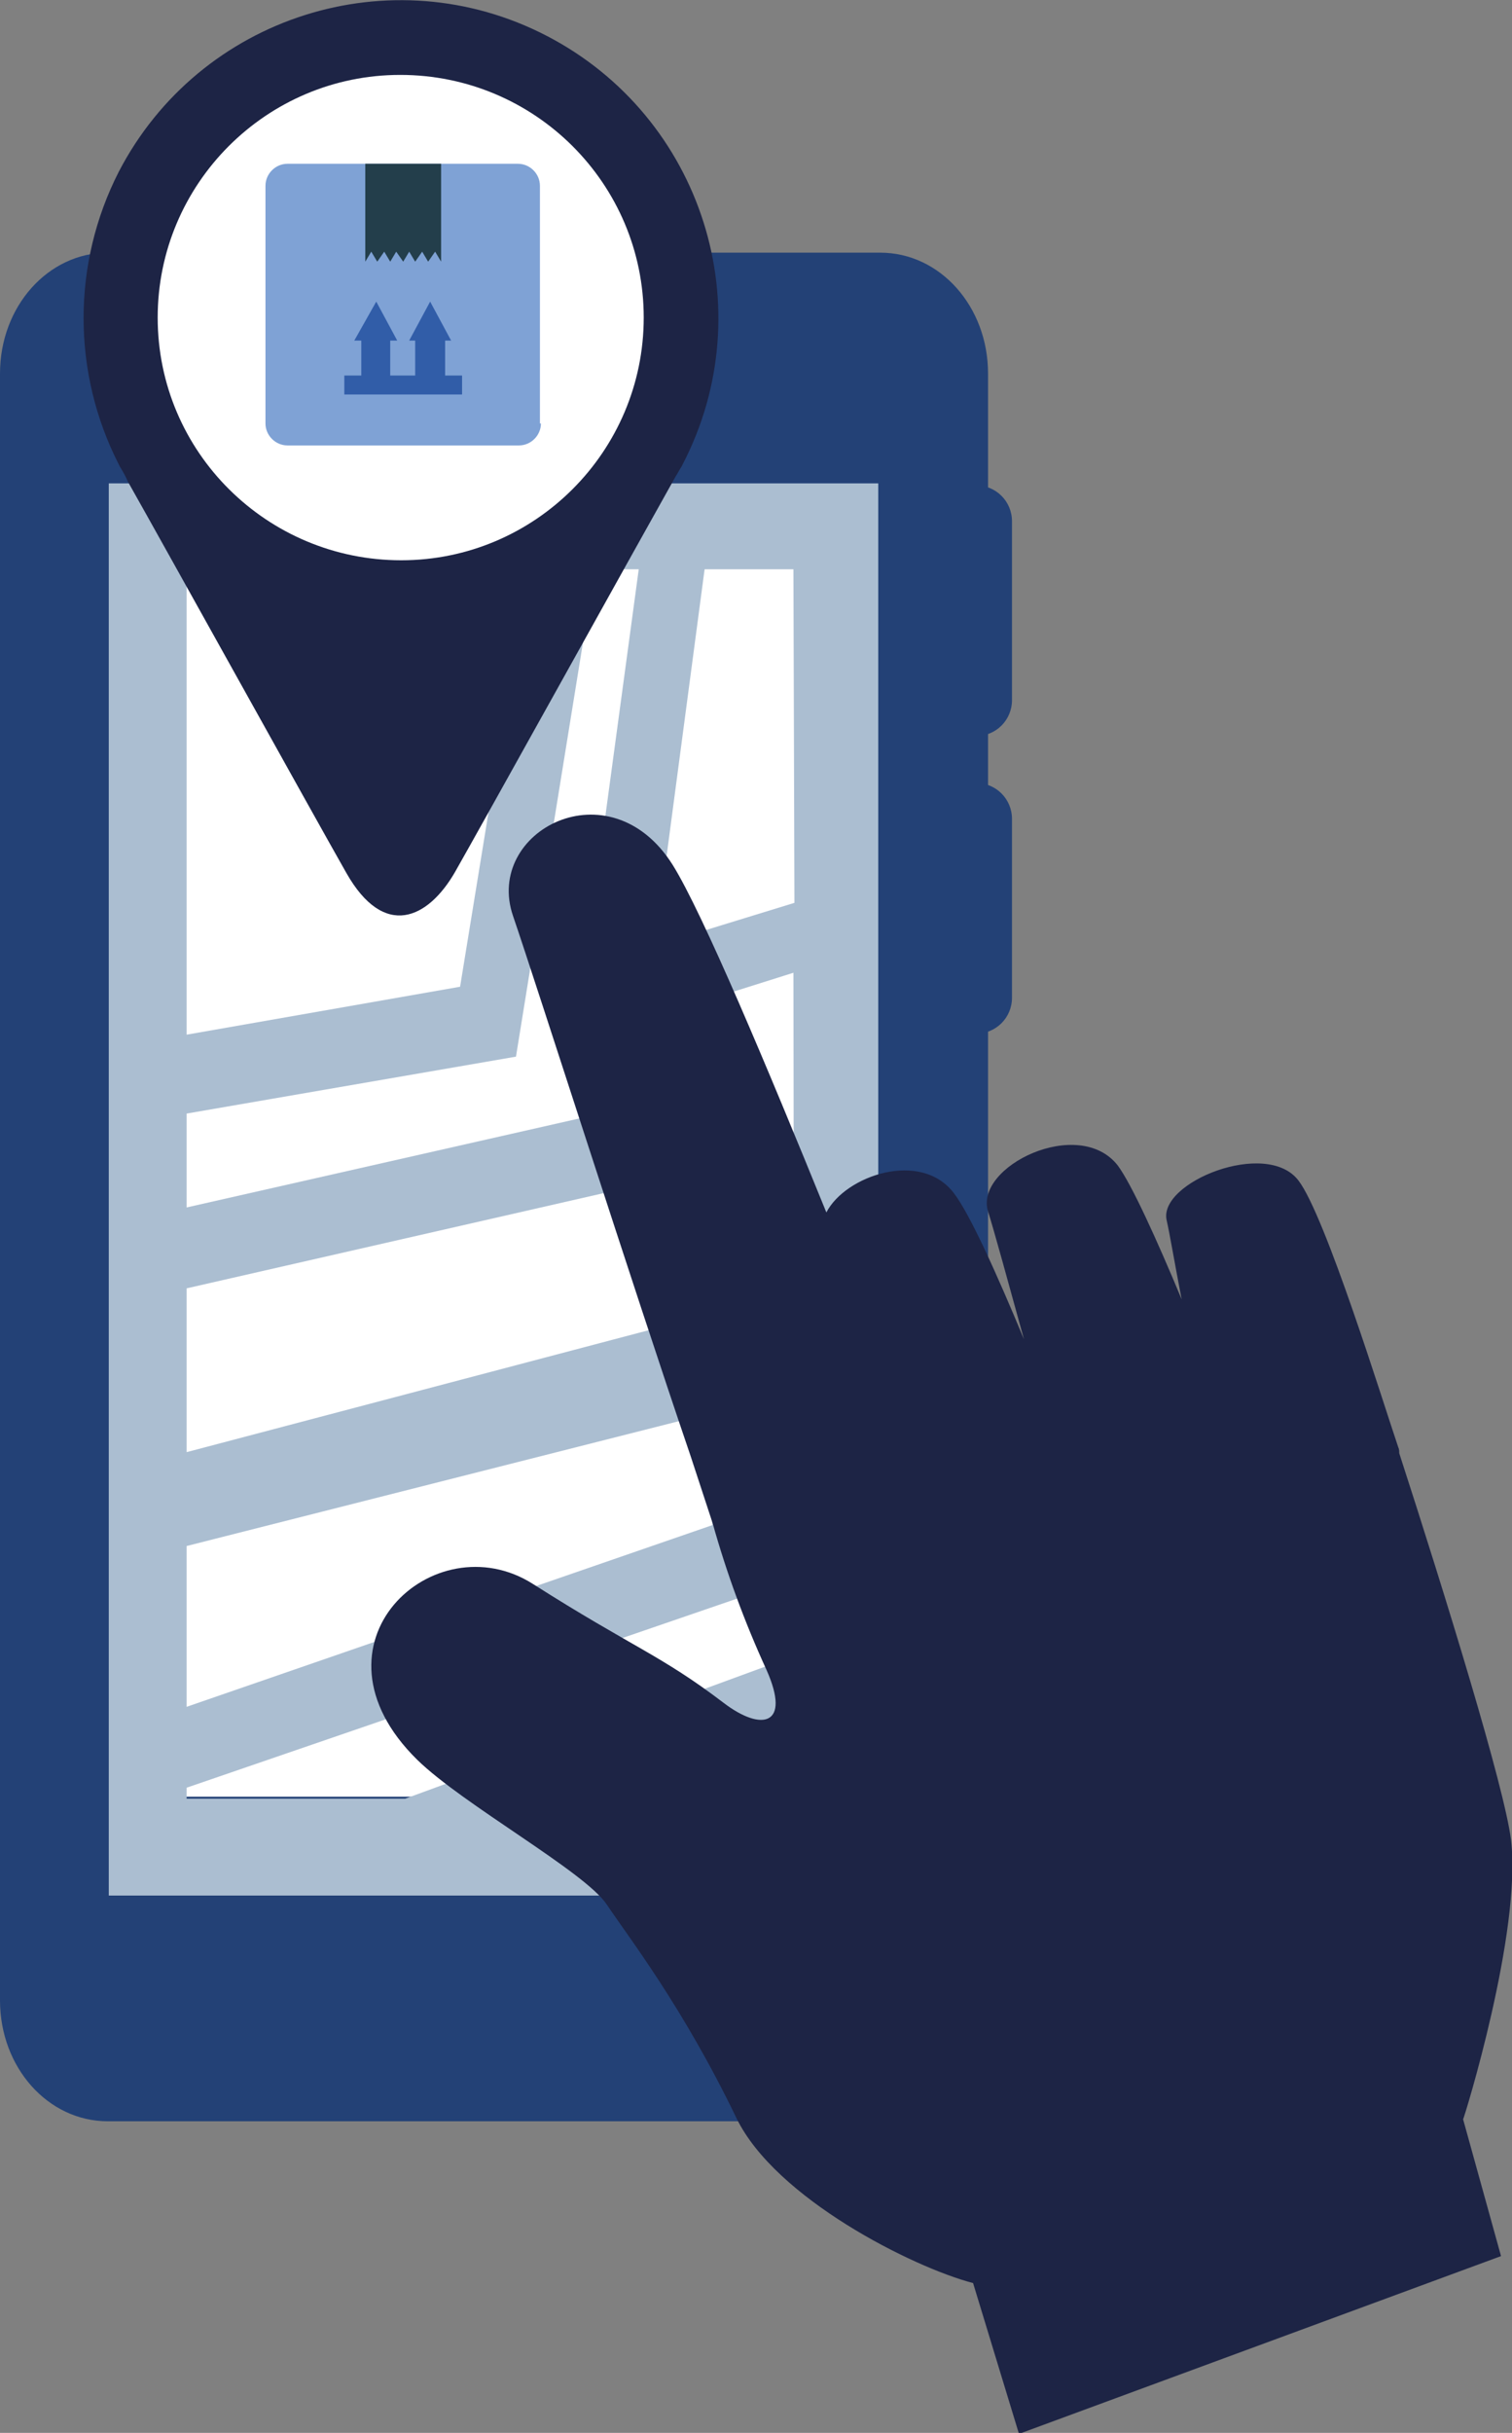
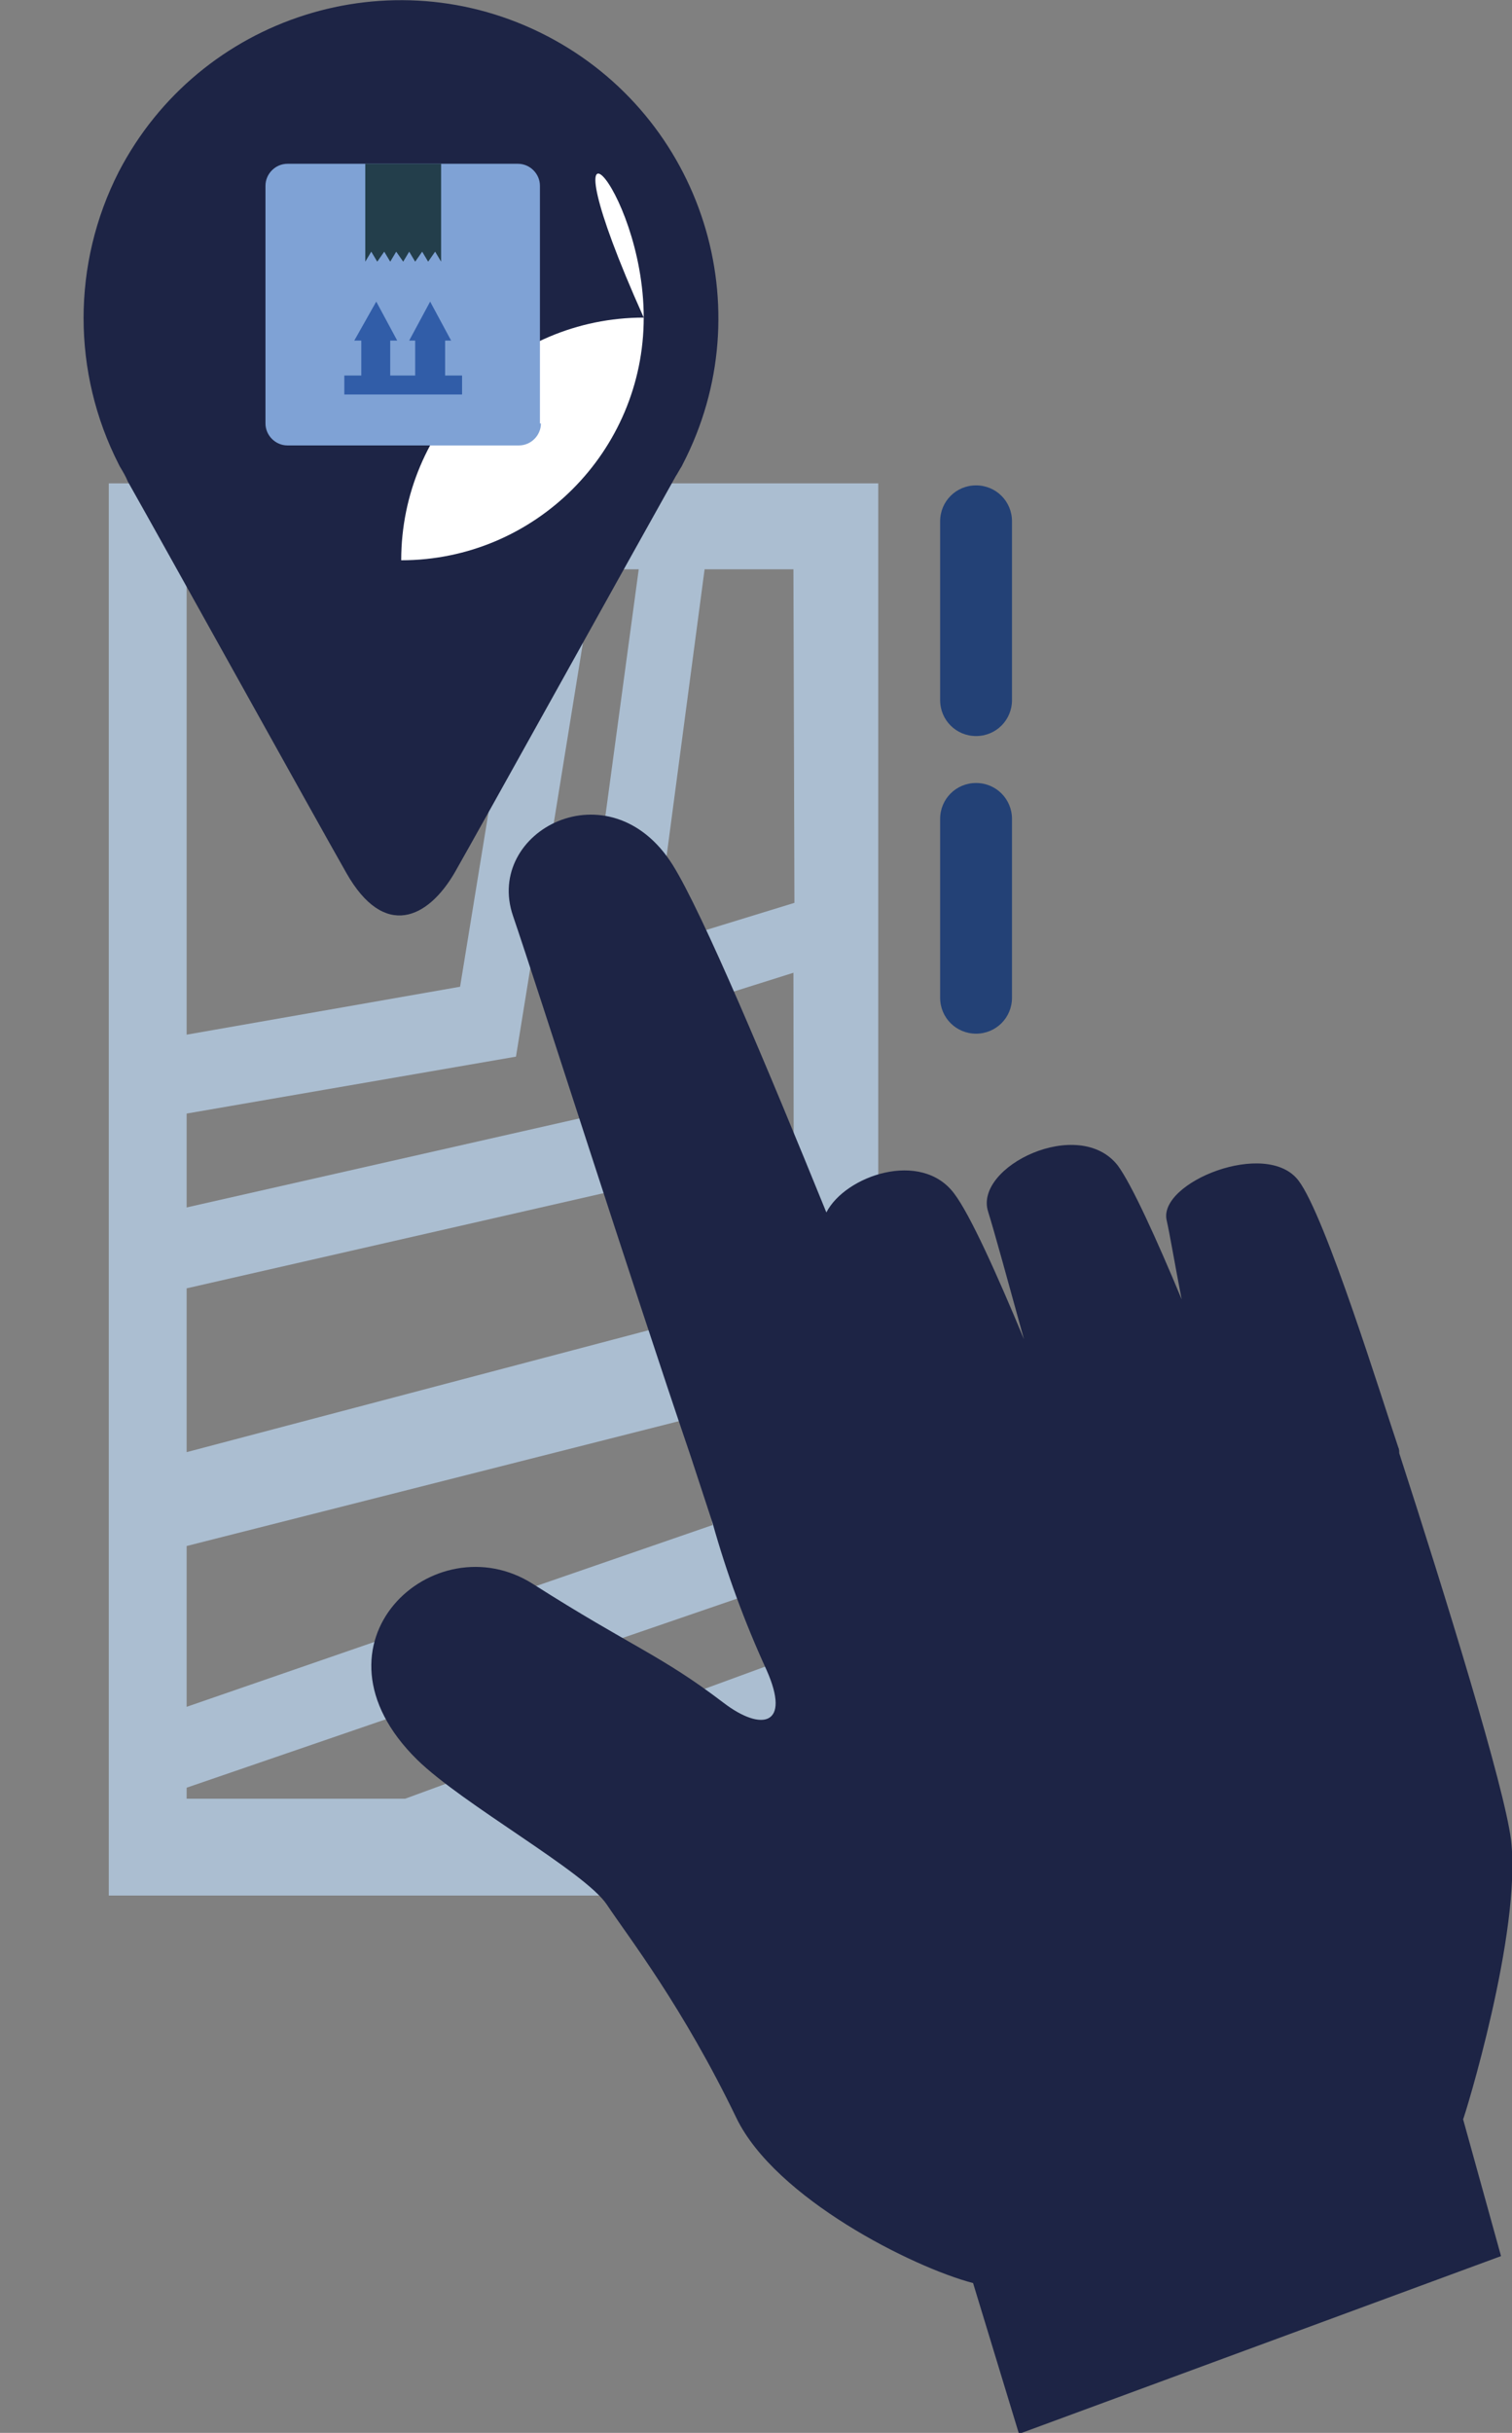
<svg xmlns="http://www.w3.org/2000/svg" id="Layer_1" x="0px" y="0px" viewBox="0 0 151.5 243.6" xml:space="preserve">
  <rect x="0" y="0" width="151.5" height="243.6" fill="#808080" stroke="none" />
  <g id="Layer_2_1_">
    <g id="Capa_1">
-       <path fill="#234176" d="M99.1,200.3c0,6.7-4.8,12.1-10.8,12.1H10.8c-6,0-10.8-5.4-10.8-12.1V37.4c0-6.7,4.8-12.1,10.8-12.1h77.4    c6,0,10.8,5.4,10.8,12.1V200.3z" />
-       <rect x="6.4" y="41" fill="#234176" width="86.2" height="148.3" />
      <path fill="#234176" d="M101.4,70.1c0,2-1.6,3.6-3.6,3.6l0,0c-2,0-3.6-1.6-3.6-3.6l0,0V52.2c0-2,1.6-3.6,3.6-3.6l0,0l0,0    c2,0,3.6,1.6,3.6,3.6c0,0,0,0,0,0V70.1z" />
-       <path fill="#234176" d="M40.6,38.5c-2,0-3.5-1.6-3.6-3.5l0,0c0-2,1.6-3.6,3.6-3.6l0,0h17.9c2,0,3.6,1.6,3.6,3.6c0,0,0,0,0,0l0,0    c0,2-1.6,3.6-3.6,3.6L40.6,38.5z" />
      <path fill="#234176" d="M101.4,99.9c0,2-1.6,3.6-3.6,3.6l0,0c-2,0-3.6-1.6-3.6-3.6c0,0,0,0,0,0V82c0-2,1.6-3.6,3.6-3.6l0,0l0,0    c2,0,3.6,1.6,3.6,3.6V99.9z" />
      <path fill="#234176" d="M102.6,178c0,2-1.6,3.6-3.6,3.6c0,0,0,0,0,0l0,0c-2,0-3.6-1.6-3.6-3.6c0,0,0,0,0,0v-17.9    c0-2,1.6-3.6,3.6-3.6l0,0l0,0c2,0,3.6,1.6,3.6,3.6l0,0L102.6,178z" />
-       <rect x="14.3" y="49.4" fill="#FFFFFF" width="69.2" height="130.5" />
      <path fill="#ABBED1" d="M10.9,48.4v141.4H88V48.4H10.9z M18.7,57.1h34.2l-6.8,41.7l-27.4,4.8L18.7,57.1z M18.7,154.8l50.9-12.9    l1.8,10.8l-52.7,18.2V154.8z M18.7,145.4V129l46.9-10.7l2.4,14.1L18.7,145.4z M63,180.2l12.6-4.6l1.3,4.6H63z M79.6,165.8    l-39,14.3H18.7v-1.1L79,158.3l-8.2-49.2l-52.1,11.8v-9.4l33-5.7L59.6,57H64l-6.4,47.3l21.9-6.9L79.6,165.8z M79.6,90.4l-14,4.3    L70.6,57h8.9L79.6,90.4z" />
      <path fill="#1D2445" d="M68.4,46.5L68.4,46.5c8.1-15.6,2-34.8-13.6-42.9S20,1.6,11.9,17.2c-4.7,9.2-4.7,20.1,0,29.3l0,0l0.1,0.2    c0.3,0.5,0.6,1,0.8,1.5c3.9,6.9,18.6,33.4,21.9,39.2c3.8,6.7,8.2,4.6,10.9-0.1c2.4-4.2,18.5-33.2,22.1-39.6c0.2-0.3,0.4-0.7,0.6-1    L68.4,46.5z" />
-       <path fill="#FFFFFF" d="M64.5,31.8c0,13.4-10.9,24.3-24.3,24.3S15.8,45.3,15.8,31.8c0-13.4,10.9-24.3,24.3-24.3    C53.6,7.5,64.5,18.4,64.5,31.8L64.5,31.8z" />
+       <path fill="#FFFFFF" d="M64.5,31.8c0,13.4-10.9,24.3-24.3,24.3c0-13.4,10.9-24.3,24.3-24.3    C53.6,7.5,64.5,18.4,64.5,31.8L64.5,31.8z" />
      <path fill="#7FA2D5" d="M54.2,42.4c0,1.2-1,2.2-2.2,2.2c0,0,0,0,0,0H28.8c-1.2,0-2.2-1-2.2-2.2c0,0,0,0,0,0V18.6    c0-1.2,1-2.2,2.2-2.2h23.1c1.2,0,2.2,1,2.2,2.2c0,0,0,0,0,0V42.4z" />
      <polygon fill="#233E4B" points="36.6,16.4 36.6,24 36.6,24.8 36.6,26.2 37.2,25.2 37.8,26.2 38.5,25.2 39.1,26.2 39.7,25.2     40.4,26.2 41,25.2 41.6,26.2 42.3,25.2 42.9,26.2 43.6,25.2 44.2,26.2 44.2,24.8 44.2,24 44.2,16.4   " />
      <polygon fill="#315DA8" points="44.6,37.6 44.6,34.1 45.2,34.1 43.1,30.2 41,34.1 41.6,34.1 41.6,37.6 39.1,37.6 39.1,34.1     39.8,34.1 37.7,30.2 35.5,34.1 36.2,34.1 36.2,37.6 34.5,37.6 34.5,39.5 46.3,39.5 46.3,37.6   " />
      <path fill="#1D2445" d="M151.4,184.2c-0.7-5.4-6.5-24.2-11.2-38.7c0-0.2,0-0.4-0.1-0.6c-1.5-4.4-7.3-23.2-10-26.7    c-3.2-4.2-14.1,0.2-13.2,4c0.3,1.3,0.8,4.3,1.5,7.9c-2.5-6-5-11.5-6.4-13.4c-3.9-5-14.4,0.1-13,4.6c0.6,1.9,2,7,3.6,12.8    c-2.7-6.5-5.4-12.5-7-14.6c-3.3-4.4-10.9-1.8-12.8,1.9c-5.9-14.5-12.4-30-15.4-34.8c-6.3-10-18.9-3.4-16,5.1    c2.4,7,11.9,36.8,17.8,54.1l2.2,6.7c1.4,5,3.2,9.9,5.4,14.7c2.5,5.6-0.5,6.2-4.3,3.3c-6.3-4.8-9.2-5.6-19.1-11.9    s-23.4,6-11.6,17.6c4.6,4.5,16.8,11.2,19,14.5s7.6,10.2,13,21.4c3.9,8,17.6,14.9,23.7,16.5l4.6,15.1l48.3-17.8l-3.8-13.7    C146.7,212.1,152.5,193.4,151.4,184.2z" />
    </g>
  </g>
</svg>